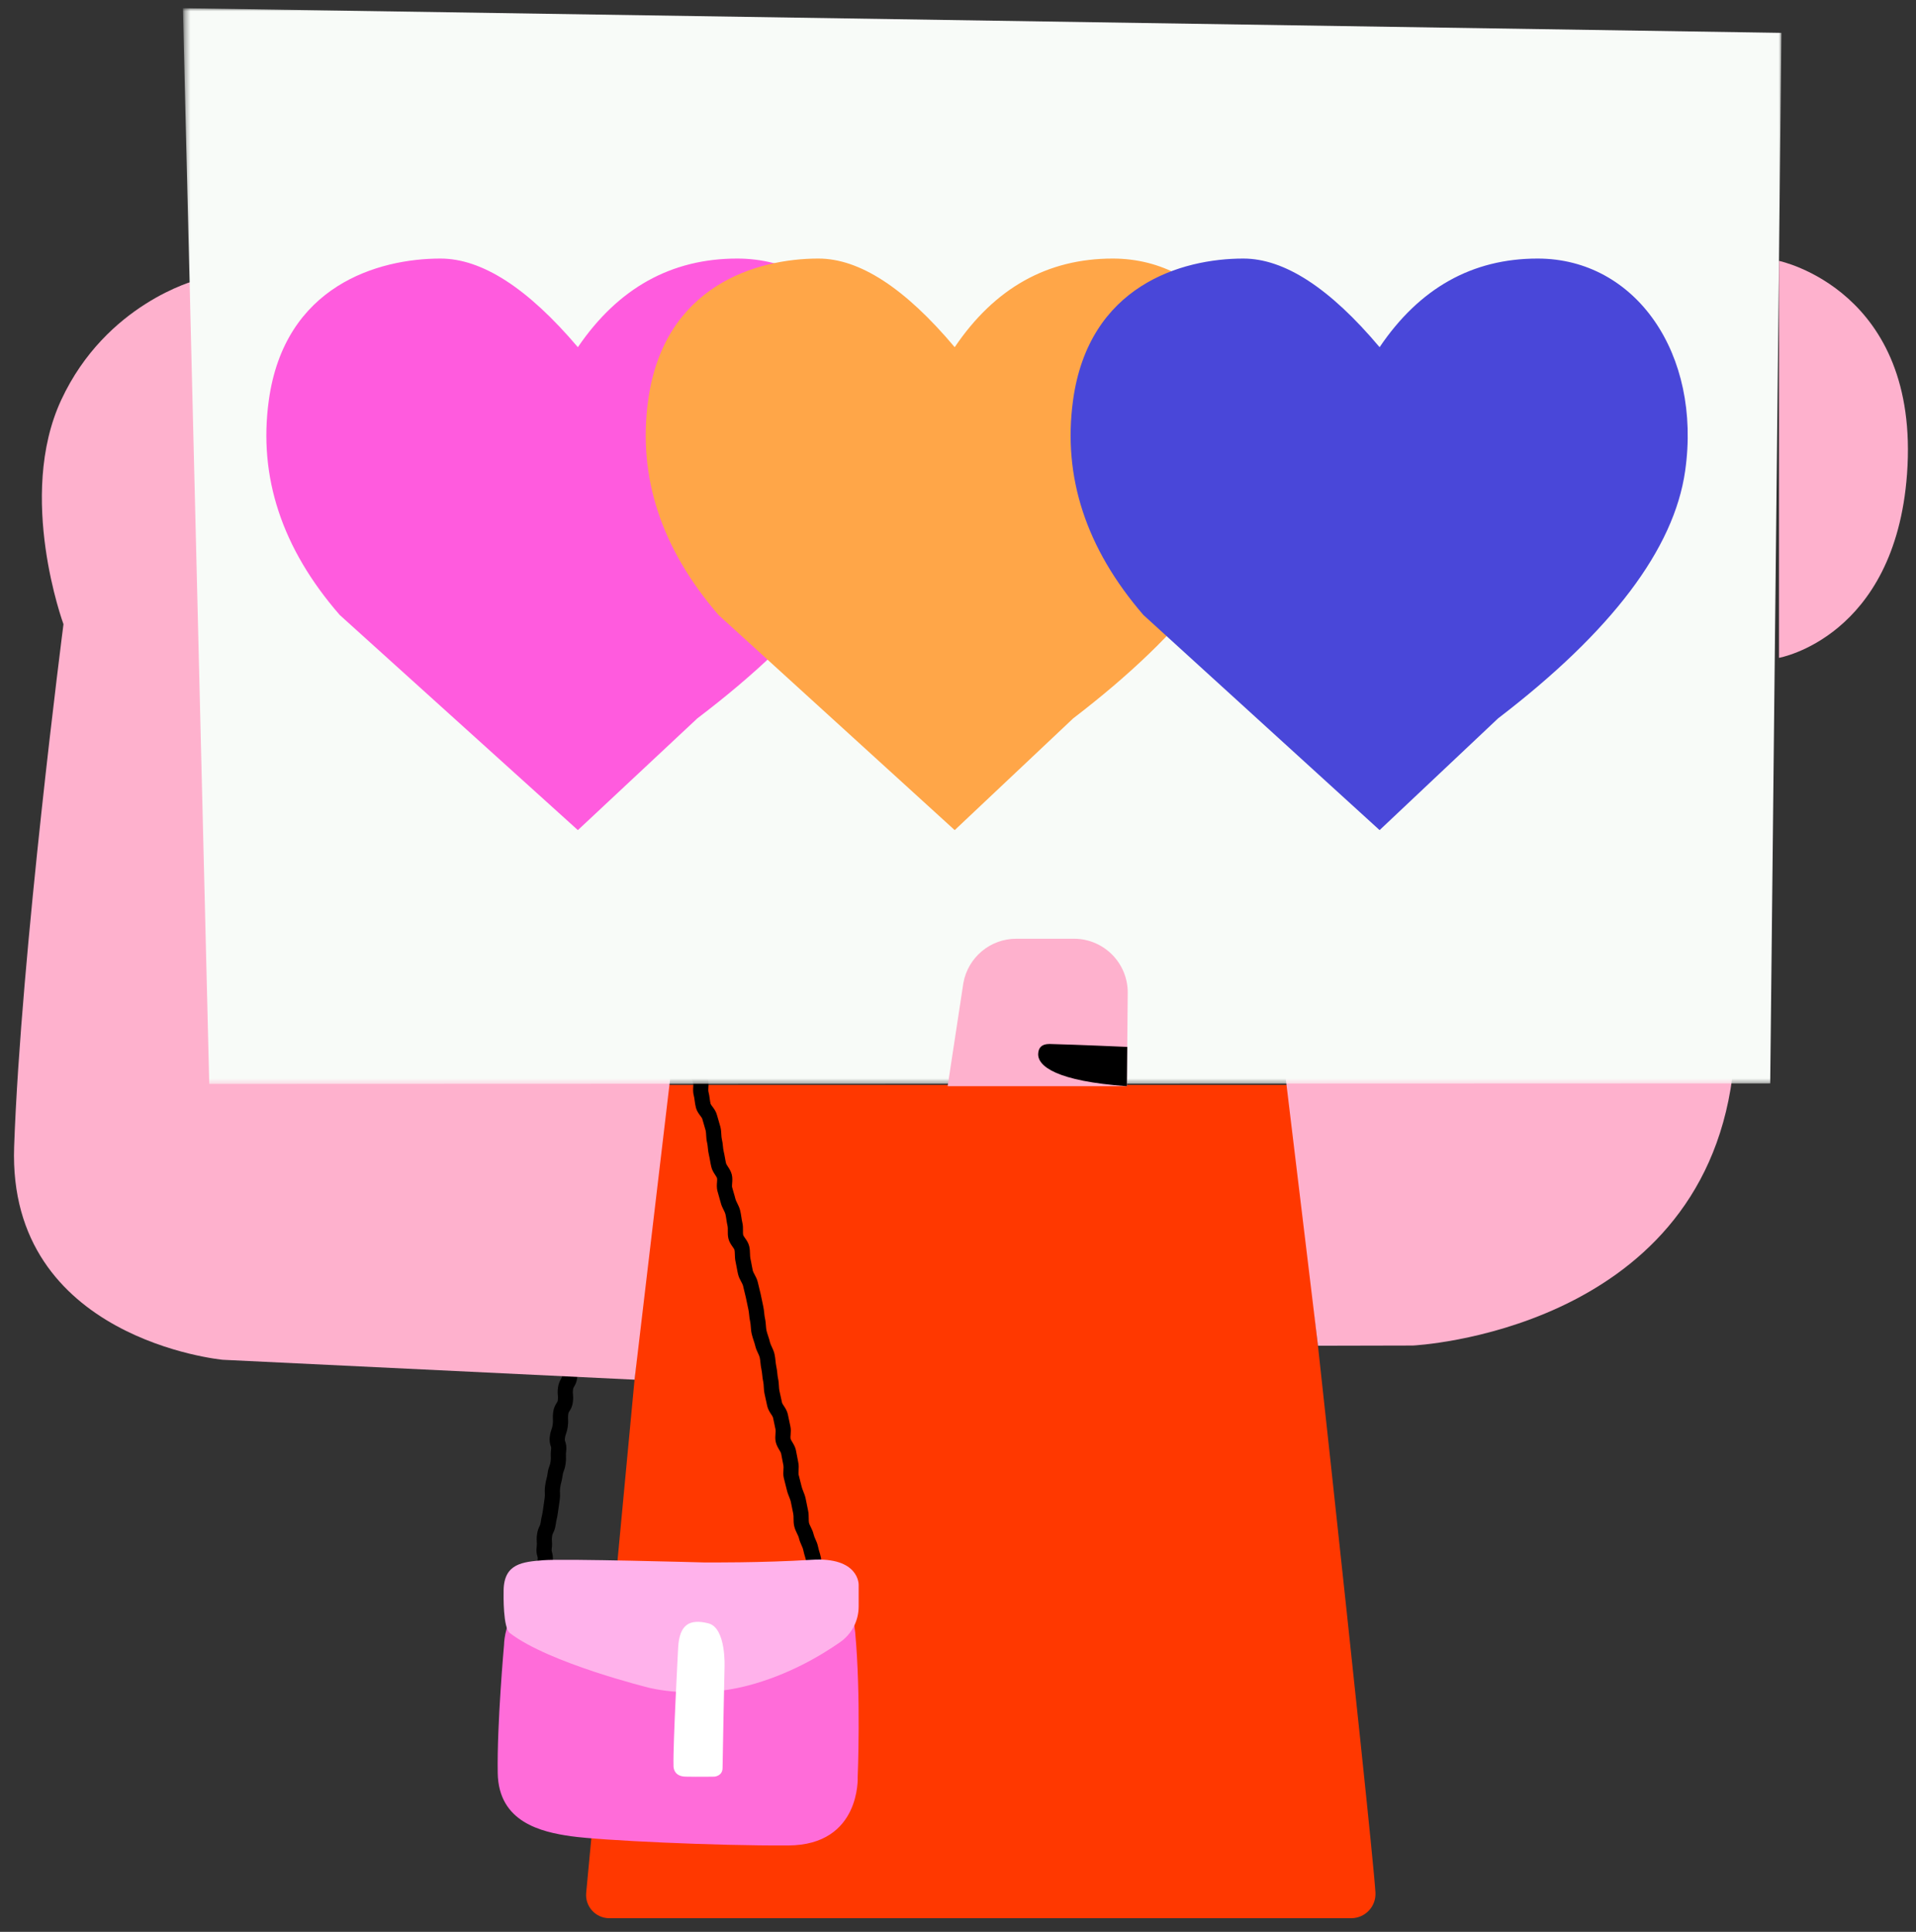
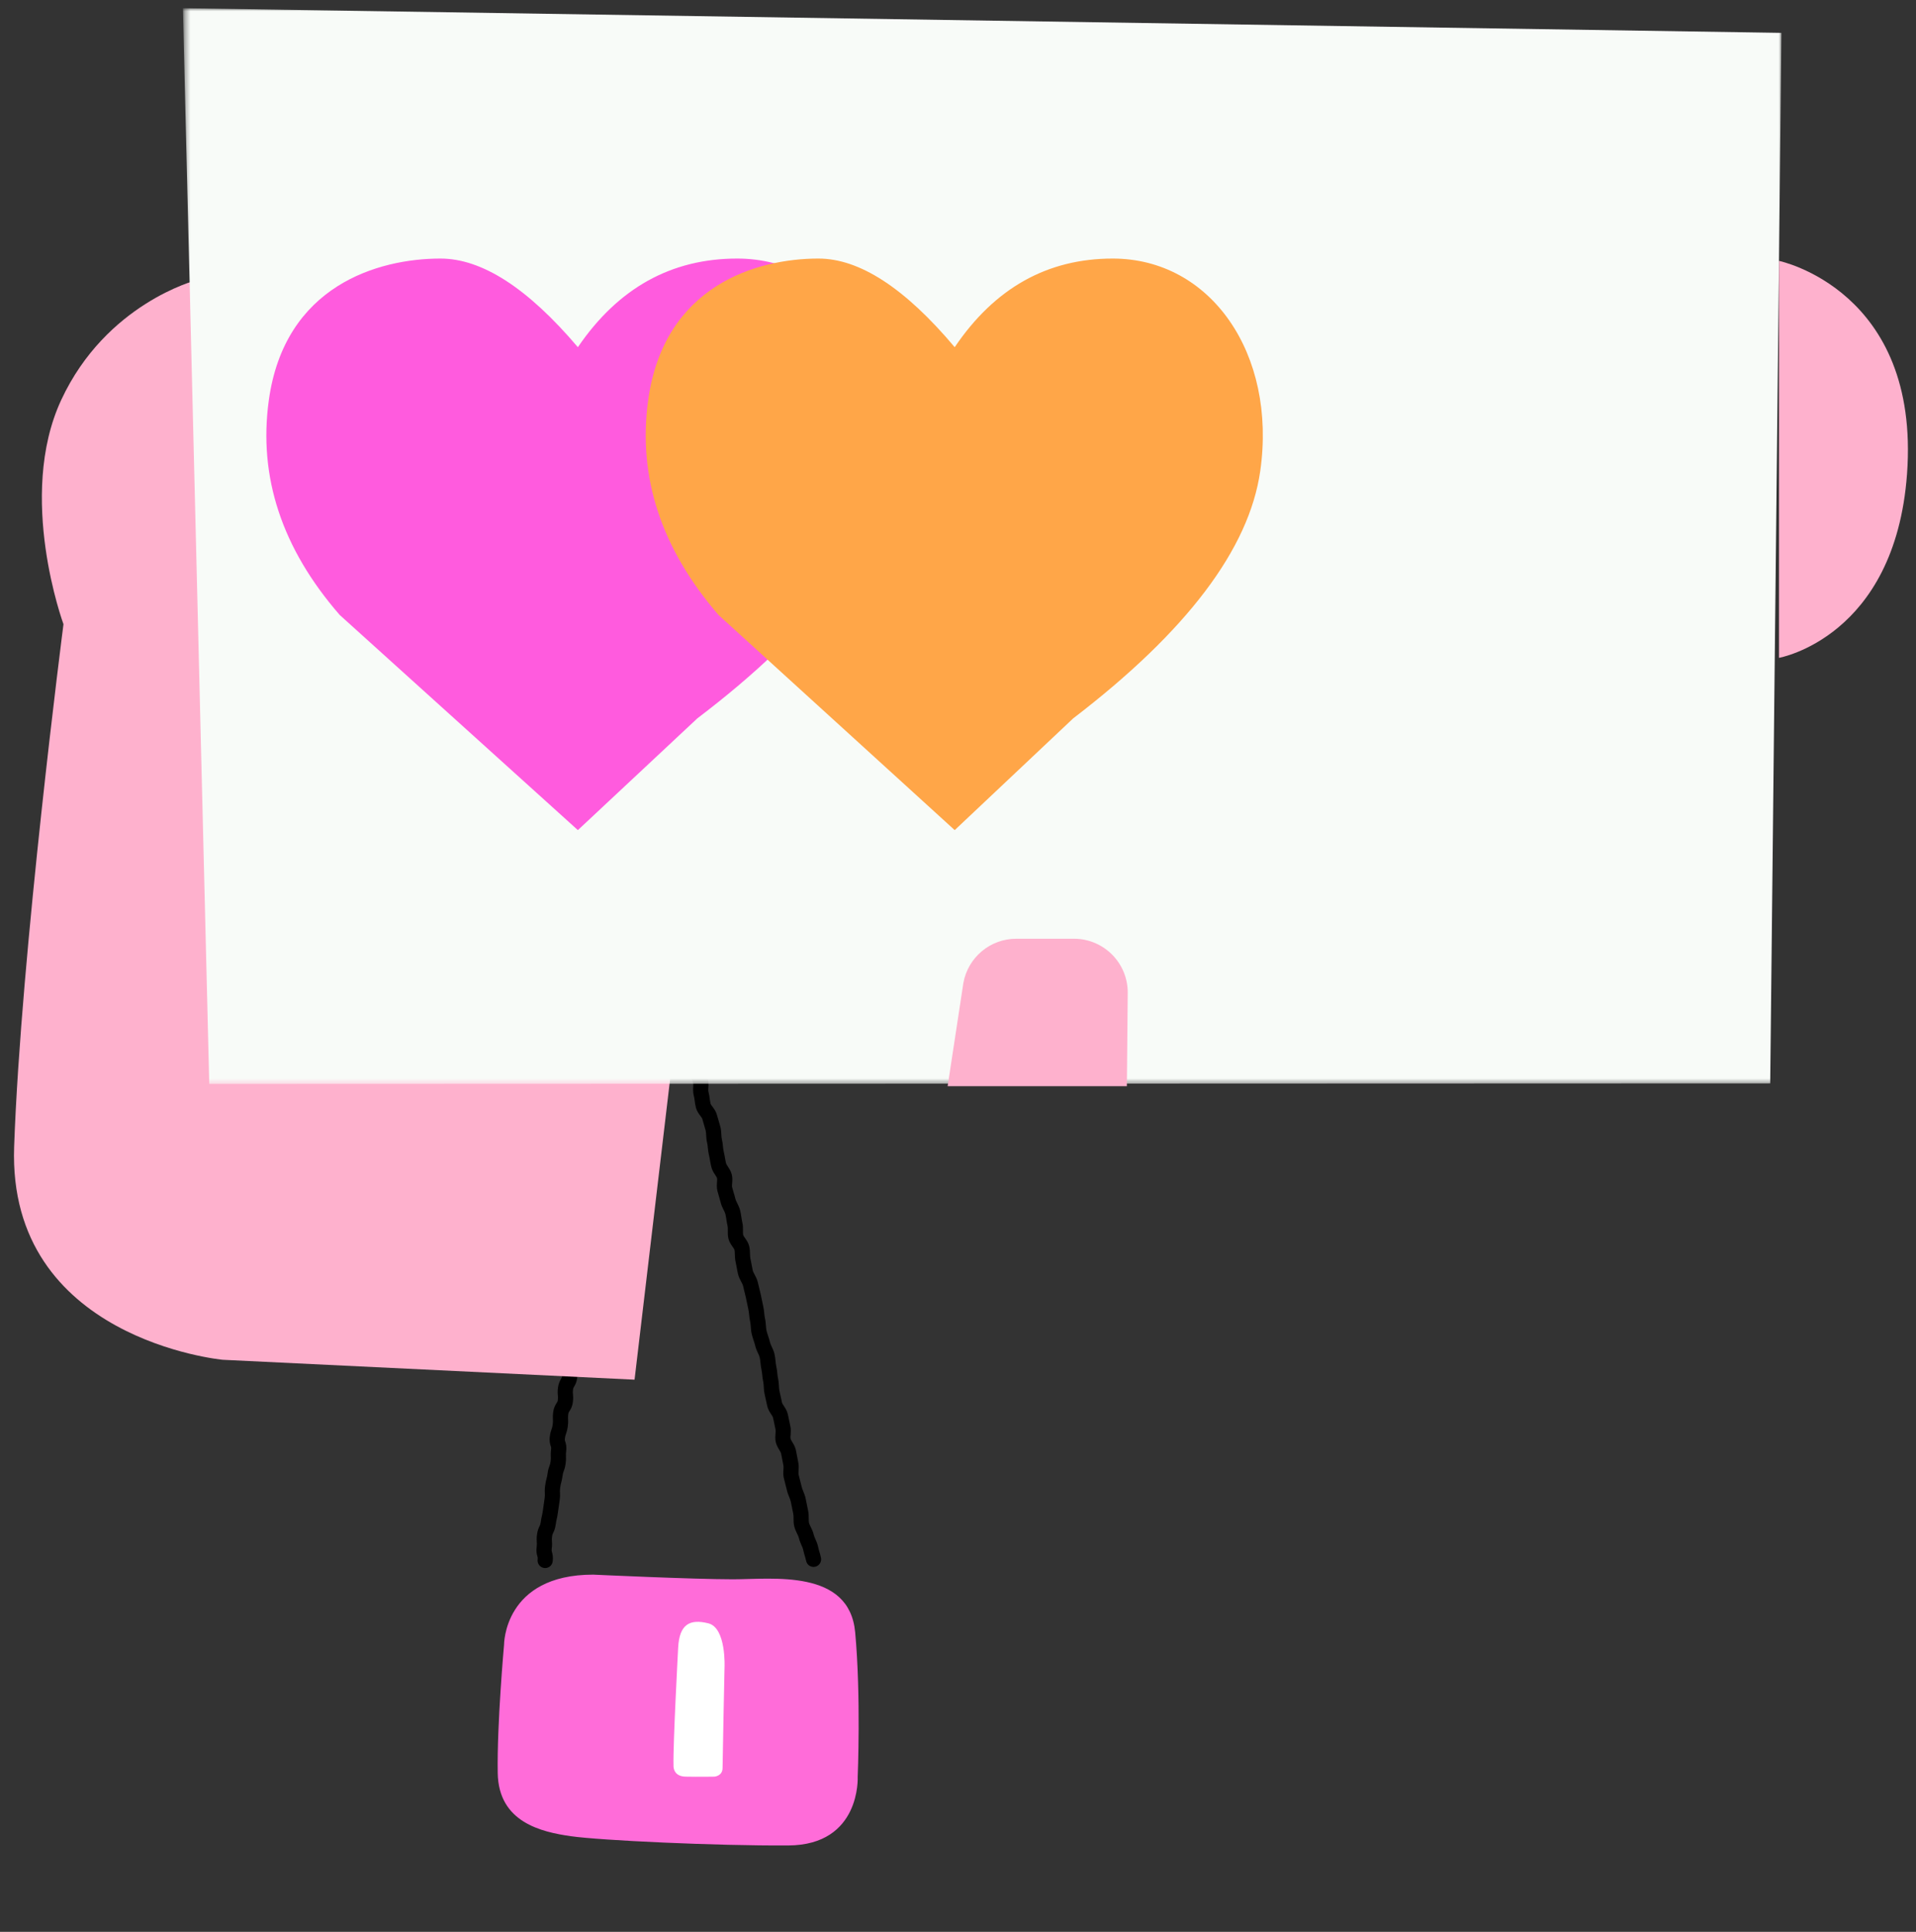
<svg xmlns="http://www.w3.org/2000/svg" xmlns:ns1="http://design.blush" xmlns:xlink="http://www.w3.org/1999/xlink" viewBox="116.342 87.88 378.788 381.94" overflow="visible" width="378.788px" height="381.94px">
  <rect x="116.342" y="87.88" width="378.788" height="381.94" fill="#333333" stroke="none" />
  <defs>
    <polygon id="pride-month-upper-bodylove-path-1" points="0.334 0.905 316.026 0.905 316.026 213.589 0.334 213.589" />
  </defs>
  <g id="Pride Month Upper Body/Love" stroke="none" stroke-width="1" fill="none" fill-rule="evenodd">
    <g id="Group-691" transform="translate(118.5, 88.5)">
      <g id="Group-591" transform="translate(0, 0.095)">
-         <path d="M128.783,213.782 L113.73,373.509 C113.476,376.201 115.595,378.529 118.3,378.529 L264.963,378.529 C267.734,378.529 269.932,376.199 269.763,373.432 C269.078,362.261 252.78,213.782 252.78,213.782 L128.783,213.782 Z" id="Fill-552" fill="#FF3800" />
        <path d="M349.548,50.865 C349.548,50.865 377.516,56.629 374.856,92.987 C372.49,125.316 349.548,129.344 349.548,129.344 L349.548,50.865 Z" id="Fill-554" fill="#FEB1CD" ns1:color="Skin-500" />
-         <path d="M277.151,265.307 C277.151,265.307 333.64,262.654 340.317,212.28 L269.772,209.495 L251.867,211.167 L258.407,265.349 L277.151,265.307 Z" id="Fill-556" fill="#FEB1CD" ns1:color="Skin-500" />
        <path d="M158.677,309.076 C157.989,309.076 157.369,308.599 157.214,307.901 C157.106,307.417 157.047,307.228 156.985,307.028 C156.895,306.745 156.798,306.442 156.601,305.558 C156.565,305.398 156.451,305.142 156.331,304.872 C156.139,304.438 155.9,303.898 155.757,303.264 C155.719,303.094 155.585,302.821 155.455,302.557 C155.246,302.133 154.986,301.603 154.846,300.981 C154.731,300.464 154.728,299.957 154.726,299.511 C154.724,299.148 154.722,298.805 154.66,298.532 C154.575,298.151 154.499,297.759 154.422,297.358 C154.346,296.965 154.269,296.561 154.176,296.152 C154.118,295.894 153.996,295.588 153.867,295.263 C153.7,294.846 153.512,294.373 153.392,293.842 C153.312,293.483 153.215,293.123 153.117,292.757 C153.007,292.341 152.895,291.918 152.797,291.485 C152.664,290.898 152.698,290.346 152.727,289.858 C152.746,289.527 152.765,289.215 152.72,289.014 C152.628,288.609 152.555,288.197 152.482,287.78 C152.414,287.399 152.347,287.014 152.26,286.63 C152.226,286.477 152.061,286.202 151.916,285.96 C151.665,285.539 151.353,285.015 151.207,284.379 C151.07,283.769 151.114,283.204 151.153,282.705 C151.177,282.396 151.202,282.077 151.161,281.896 C151.071,281.497 150.988,281.091 150.905,280.682 C150.825,280.296 150.747,279.907 150.658,279.518 C150.631,279.396 150.444,279.113 150.307,278.906 C150.027,278.48 149.678,277.951 149.526,277.286 C149.434,276.887 149.349,276.486 149.262,276.083 C149.179,275.693 149.095,275.302 149.005,274.91 C148.888,274.397 148.86,273.896 148.835,273.454 C148.815,273.096 148.796,272.756 148.733,272.48 C148.622,272.001 148.575,271.544 148.53,271.102 C148.49,270.729 148.454,270.377 148.383,270.067 C148.273,269.587 148.226,269.131 148.18,268.69 C148.141,268.317 148.104,267.964 148.032,267.655 C147.978,267.417 147.84,267.123 147.696,266.811 C147.499,266.391 147.277,265.916 147.15,265.365 C147.07,265.017 146.954,264.676 146.841,264.333 C146.698,263.901 146.558,263.47 146.456,263.028 C146.339,262.522 146.302,262.028 146.269,261.592 C146.241,261.229 146.215,260.887 146.15,260.602 C146.037,260.116 145.989,259.657 145.944,259.213 C145.905,258.842 145.868,258.491 145.798,258.186 C145.702,257.778 145.62,257.365 145.537,256.953 C145.461,256.571 145.385,256.188 145.297,255.809 C145.205,255.416 145.109,255.022 145.012,254.629 C144.916,254.236 144.821,253.845 144.729,253.453 C144.681,253.252 144.533,252.978 144.377,252.689 C144.147,252.263 143.886,251.779 143.748,251.194 C143.649,250.772 143.573,250.347 143.496,249.922 C143.43,249.549 143.364,249.177 143.278,248.81 C143.15,248.266 143.134,247.746 143.119,247.286 C143.11,246.941 143.1,246.615 143.042,246.372 C143.015,246.259 142.812,245.971 142.677,245.78 C142.38,245.358 142.01,244.834 141.85,244.162 C141.713,243.585 141.72,243.041 141.727,242.56 C141.732,242.23 141.736,241.918 141.686,241.71 C141.581,241.272 141.512,240.829 141.446,240.387 C141.391,240.027 141.338,239.67 141.255,239.322 C141.198,239.088 141.054,238.798 140.901,238.491 C140.693,238.075 140.457,237.602 140.324,237.05 C140.234,236.674 140.121,236.305 140.011,235.939 C139.888,235.53 139.766,235.124 139.666,234.716 C139.514,234.084 139.559,233.478 139.596,232.992 C139.617,232.71 139.641,232.389 139.604,232.236 C139.567,232.083 139.388,231.81 139.231,231.57 C138.963,231.16 138.629,230.649 138.474,230.019 C138.367,229.586 138.289,229.152 138.214,228.722 C138.15,228.357 138.086,227.995 137.999,227.642 C137.872,227.134 137.823,226.64 137.78,226.205 C137.743,225.848 137.71,225.512 137.641,225.238 C137.503,224.69 137.475,224.17 137.449,223.711 C137.43,223.37 137.412,223.048 137.353,222.812 C137.251,222.413 137.132,222.025 137.016,221.643 C136.897,221.253 136.78,220.867 136.681,220.485 C136.647,220.352 136.444,220.081 136.281,219.863 C135.98,219.46 135.606,218.959 135.434,218.316 C135.298,217.804 135.233,217.312 135.174,216.88 C135.127,216.527 135.083,216.194 135.01,215.931 C134.823,215.253 134.863,214.615 134.893,214.102 C134.906,213.887 134.926,213.56 134.899,213.458 C134.773,213.022 134.601,212.606 134.435,212.203 C134.29,211.854 134.157,211.527 134.058,211.219 C133.739,210.234 133.352,209.622 133.23,209.47 C132.713,208.822 132.818,207.879 133.465,207.361 C134.114,206.845 135.056,206.949 135.573,207.597 C135.95,208.068 136.5,209.025 136.911,210.294 C136.99,210.534 137.096,210.787 137.208,211.059 C137.396,211.513 137.608,212.029 137.781,212.624 C137.952,213.216 137.918,213.783 137.888,214.283 C137.868,214.604 137.849,214.937 137.903,215.135 C138.03,215.595 138.09,216.046 138.148,216.483 C138.198,216.861 138.246,217.218 138.333,217.545 C138.365,217.638 138.557,217.897 138.684,218.067 C139.004,218.495 139.402,219.028 139.584,219.731 C139.673,220.075 139.779,220.419 139.886,220.769 C140.015,221.194 140.147,221.627 140.26,222.072 C140.392,222.59 140.42,223.097 140.445,223.546 C140.464,223.902 140.483,224.238 140.55,224.505 C140.673,224.991 140.719,225.456 140.765,225.906 C140.801,226.273 140.836,226.62 140.91,226.919 C141.014,227.336 141.091,227.766 141.168,228.201 C141.233,228.566 141.297,228.935 141.387,229.303 C141.419,229.435 141.599,229.709 141.742,229.929 C142.017,230.348 142.359,230.871 142.518,231.523 C142.668,232.14 142.625,232.713 142.587,233.218 C142.565,233.522 142.54,233.838 142.582,234.008 C142.668,234.363 142.776,234.717 142.883,235.072 C143.01,235.492 143.137,235.916 143.24,236.347 C143.294,236.568 143.436,236.851 143.585,237.151 C143.796,237.575 144.036,238.055 144.172,238.621 C144.276,239.052 144.344,239.493 144.411,239.936 C144.466,240.296 144.519,240.657 144.604,241.013 C144.74,241.584 144.733,242.125 144.727,242.601 C144.722,242.936 144.718,243.253 144.769,243.469 C144.796,243.579 144.995,243.862 145.128,244.05 C145.428,244.474 145.801,245.003 145.962,245.682 C146.089,246.222 146.105,246.739 146.118,247.196 C146.129,247.545 146.139,247.874 146.198,248.123 C146.296,248.542 146.373,248.968 146.449,249.393 C146.516,249.765 146.582,250.138 146.668,250.508 C146.715,250.704 146.862,250.975 147.017,251.263 C147.248,251.691 147.511,252.178 147.65,252.768 C147.739,253.15 147.832,253.533 147.926,253.915 C148.025,254.319 148.124,254.722 148.219,255.128 C148.315,255.539 148.397,255.952 148.48,256.365 C148.556,256.747 148.632,257.129 148.72,257.508 C148.833,257.995 148.881,258.457 148.927,258.903 C148.966,259.272 149.002,259.622 149.072,259.925 C149.19,260.431 149.227,260.928 149.26,261.366 C149.287,261.727 149.313,262.069 149.378,262.351 C149.46,262.704 149.576,263.048 149.69,263.392 C149.831,263.822 149.972,264.252 150.073,264.69 C150.129,264.933 150.267,265.229 150.413,265.542 C150.609,265.961 150.83,266.435 150.956,266.982 C151.069,267.47 151.116,267.932 151.163,268.379 C151.201,268.747 151.239,269.095 151.307,269.397 C151.419,269.885 151.467,270.347 151.514,270.793 C151.552,271.161 151.588,271.509 151.656,271.81 C151.777,272.333 151.805,272.84 151.83,273.286 C151.85,273.64 151.869,273.974 151.93,274.241 C152.023,274.648 152.11,275.053 152.196,275.455 C152.28,275.845 152.363,276.232 152.45,276.618 C152.481,276.753 152.664,277.031 152.812,277.254 C153.089,277.675 153.434,278.198 153.583,278.851 C153.677,279.264 153.761,279.676 153.844,280.084 C153.923,280.47 154,280.852 154.087,281.231 C154.229,281.858 154.182,282.459 154.144,282.94 C154.12,283.24 154.096,283.55 154.133,283.714 C154.172,283.886 154.334,284.158 154.491,284.421 C154.751,284.855 155.046,285.348 155.186,285.967 C155.283,286.398 155.361,286.831 155.436,287.26 C155.501,287.629 155.565,287.995 155.646,288.352 C155.785,288.969 155.75,289.561 155.721,290.037 C155.703,290.34 155.685,290.651 155.724,290.825 C155.813,291.221 155.916,291.605 156.017,291.985 C156.124,292.389 156.23,292.787 156.319,293.182 C156.386,293.482 156.516,293.807 156.654,294.152 C156.821,294.571 156.993,295.005 157.104,295.495 C157.202,295.933 157.286,296.366 157.367,296.789 C157.44,297.16 157.509,297.522 157.588,297.875 C157.721,298.465 157.723,299.013 157.726,299.497 C157.727,299.819 157.729,300.125 157.774,300.326 C157.835,300.598 157.987,300.906 158.147,301.232 C158.345,301.635 158.57,302.09 158.685,302.608 C158.762,302.953 158.913,303.295 159.073,303.655 C159.247,304.048 159.428,304.453 159.529,304.904 C159.693,305.638 159.771,305.89 159.845,306.125 C159.926,306.384 160.003,306.625 160.142,307.25 C160.322,308.058 159.812,308.86 159.003,309.04 C158.894,309.064 158.784,309.076 158.677,309.076" id="Fill-562" fill="#000" />
        <path d="M105.62,309.303 C105.555,309.303 105.488,309.299 105.422,309.289 C104.6,309.181 104.022,308.427 104.131,307.606 C104.171,307.303 104.145,307.208 104.076,306.957 C103.968,306.564 103.818,306.025 103.938,305.117 C103.999,304.664 103.984,304.468 103.965,304.197 C103.939,303.852 103.909,303.422 104.009,302.666 C104.121,301.82 104.346,301.359 104.51,301.023 C104.626,300.782 104.684,300.662 104.732,300.298 C104.822,299.62 104.905,299.265 104.978,298.951 C105.04,298.689 105.101,298.427 105.172,297.895 C105.254,297.276 105.301,296.966 105.348,296.657 C105.391,296.363 105.436,296.068 105.515,295.476 C105.577,295.006 105.566,294.803 105.553,294.523 C105.536,294.186 105.515,293.766 105.612,293.026 C105.705,292.324 105.804,291.956 105.891,291.633 C105.963,291.366 106.024,291.133 106.092,290.625 C106.194,289.851 106.349,289.437 106.474,289.104 C106.569,288.846 106.633,288.676 106.69,288.24 C106.754,287.765 106.744,287.55 106.732,287.278 C106.718,286.944 106.7,286.528 106.797,285.793 C106.833,285.525 106.81,285.456 106.728,285.203 C106.604,284.819 106.416,284.238 106.54,283.296 C106.641,282.535 106.784,282.127 106.899,281.799 C106.99,281.542 107.056,281.357 107.115,280.906 C107.178,280.438 107.167,280.235 107.152,279.954 C107.135,279.616 107.113,279.196 107.212,278.451 C107.337,277.505 107.677,276.99 107.901,276.651 C108.046,276.43 108.085,276.371 108.12,276.107 C108.178,275.674 108.159,275.495 108.131,275.224 C108.094,274.866 108.048,274.422 108.15,273.64 C108.271,272.731 108.555,272.248 108.763,271.896 C108.895,271.669 108.945,271.585 108.985,271.28 C109.094,270.458 109.857,269.88 110.669,269.989 C111.49,270.097 112.068,270.851 111.96,271.672 C111.84,272.581 111.556,273.065 111.348,273.417 C111.215,273.644 111.165,273.728 111.125,274.033 C111.068,274.463 111.087,274.643 111.115,274.913 C111.152,275.272 111.198,275.717 111.095,276.5 C110.97,277.448 110.63,277.962 110.405,278.302 C110.261,278.523 110.222,278.581 110.186,278.846 C110.124,279.317 110.134,279.52 110.148,279.8 C110.166,280.138 110.187,280.558 110.09,281.299 C109.988,282.06 109.845,282.468 109.729,282.795 C109.64,283.052 109.574,283.238 109.515,283.69 C109.478,283.958 109.501,284.027 109.583,284.28 C109.707,284.664 109.895,285.245 109.771,286.187 C109.708,286.661 109.718,286.876 109.729,287.148 C109.744,287.482 109.762,287.898 109.665,288.633 C109.562,289.407 109.408,289.821 109.284,290.154 C109.187,290.411 109.124,290.581 109.066,291.019 C108.974,291.721 108.875,292.088 108.788,292.411 C108.716,292.68 108.654,292.911 108.587,293.419 C108.524,293.889 108.535,294.091 108.549,294.371 C108.565,294.709 108.587,295.128 108.489,295.869 C108.407,296.489 108.36,296.797 108.313,297.106 C108.269,297.402 108.224,297.697 108.146,298.288 C108.057,298.966 107.974,299.322 107.9,299.635 C107.839,299.898 107.777,300.159 107.707,300.692 C107.595,301.538 107.37,301.999 107.206,302.335 C107.09,302.575 107.031,302.696 106.983,303.06 C106.923,303.512 106.937,303.708 106.957,303.98 C106.982,304.325 107.013,304.754 106.913,305.511 C106.873,305.814 106.898,305.908 106.968,306.159 C107.076,306.553 107.225,307.092 107.105,307.999 C107.006,308.754 106.361,309.303 105.62,309.303" id="Fill-564" fill="#000" />
        <path d="M115.114,310.601 C115.114,310.601 134.817,311.521 142.715,311.521 C150.613,311.521 165.743,309.443 166.907,321.997 C168.071,334.55 167.406,350.595 167.406,350.595 C167.406,350.595 168.071,364.063 153.689,364.146 C139.306,364.229 116.527,363.148 110.708,362.317 C104.888,361.486 96.408,359.574 96.242,349.847 C96.076,340.12 97.489,324.491 97.489,324.491 C97.489,324.491 97.406,310.601 115.114,310.601" id="Fill-566" fill="#FF6CD9" />
-         <path d="M137.145,308.196 C137.145,308.196 109.211,307.418 105.221,307.751 C101.23,308.083 97.489,308.362 97.406,313.683 C97.389,314.785 97.276,321.105 98.653,322.163 C106.399,328.108 126.171,332.97 126.171,332.97 C126.171,332.97 135.066,335.299 145.624,332.554 C153.662,330.467 160.158,326.593 163.947,323.941 C166.242,322.335 167.595,319.705 167.595,316.903 L167.595,312.602 C167.595,312.602 167.739,307.056 158.261,307.668 C148.784,308.279 137.145,308.196 137.145,308.196" id="Fill-568" fill="#FFB2EB" />
        <path d="M131.912,325.045 C131.912,325.045 130.882,344.222 130.993,348.268 C130.993,348.268 130.771,350.484 133.376,350.54 C135.981,350.596 139.085,350.54 139.085,350.54 C139.085,350.54 140.692,350.429 140.692,348.822 C140.692,347.215 141.08,328.981 141.08,328.981 C141.08,328.981 141.468,321.11 137.865,320.224 C134.263,319.337 132.154,320.342 131.912,325.045" id="Fill-570" fill="#FFF" />
        <path d="M123.291,272.058 L41.872,268.124 C41.872,268.124 -0.693,264.134 0.637,226.002 C1.967,187.871 10.392,122.694 10.392,122.694 C10.392,122.694 1.08,97.42 9.948,78.355 C18.816,59.288 36.614,54.698 36.614,54.698 L41.872,209.861 L130.984,207.033 L123.291,272.058 Z" id="Fill-572" fill="#FEB1CD" ns1:color="Skin-500" />
        <g id="Group-576" transform="translate(34, 0)">
          <mask id="pride-month-upper-bodylove-mask-2" fill="#fff">
            <use xlink:href="#pride-month-upper-bodylove-path-1" />
          </mask>
          <g id="Clip-575" />
          <polygon id="Fill-574" fill="#F8FBF8" mask="url(#pride-month-upper-bodylove-mask-2)" points="5.211 213.589 313.809 213.482 316.026 5.782 0 0.905" />
        </g>
        <path d="M137.994,88.061 C137.909,87.51 137.747,86.728 137.994,88.061" id="Fill-585" fill="#FD2118" />
        <path d="M210.155,184.879 L198.756,184.879 C193.602,184.879 189.216,188.572 188.3,193.614 C188.29,193.678 188.281,193.738 188.271,193.8 L188.266,193.834 C188.229,194.081 188.191,194.331 188.153,194.579 C186.827,203.321 185.189,214.031 185.189,214.031 L220.622,214.031 L220.694,206.267 L220.792,195.614 C220.847,189.702 216.068,184.879 210.155,184.879" id="Fill-587" fill="#FEB1CD" ns1:color="Skin-500" />
-         <path d="M220.622,214.032 C206.747,213.056 202.956,210.081 203.09,207.604 C203.209,205.386 205.294,205.695 206.205,205.716 C210.219,205.805 220.694,206.266 220.694,206.266" id="Fill-589" fill="#000" />
      </g>
    </g>
    <path d="M230.585,252 L183.503,209.463 C172.071,196.318 167.398,182.177 169.482,167.04 C172.609,144.335 191.119,139 203.422,139 C211.624,139 220.678,144.841 230.585,156.523 C238.542,144.841 249.041,139 262.084,139 C281.647,139 294.81,157.865 291.487,180.991 C289.271,196.408 276.842,212.714 254.198,229.911 L230.585,252 Z" id="Path-2" fill="#FF5BDE" />
    <path d="M305.084,252 L258.385,209.463 C247.046,196.318 242.411,182.177 244.478,167.04 C247.58,144.335 265.939,139 278.142,139 C286.278,139 295.258,144.841 305.084,156.523 C312.976,144.841 323.391,139 336.327,139 C355.731,139 368.787,157.865 365.491,180.991 C363.293,196.408 350.965,212.714 328.505,229.911 L305.084,252 Z" id="Path-2-Copy" fill="#FFA648" />
-     <path d="M389.084,252 L342.385,209.463 C331.046,196.318 326.411,182.177 328.478,167.04 C331.58,144.335 349.939,139 362.142,139 C370.278,139 379.258,144.841 389.084,156.523 C396.976,144.841 407.391,139 420.327,139 C439.731,139 452.787,157.865 449.491,180.991 C447.293,196.408 434.965,212.714 412.505,229.911 L389.084,252 Z" id="Path-2-Copy-2" fill="#4947D9" />
  </g>
</svg>